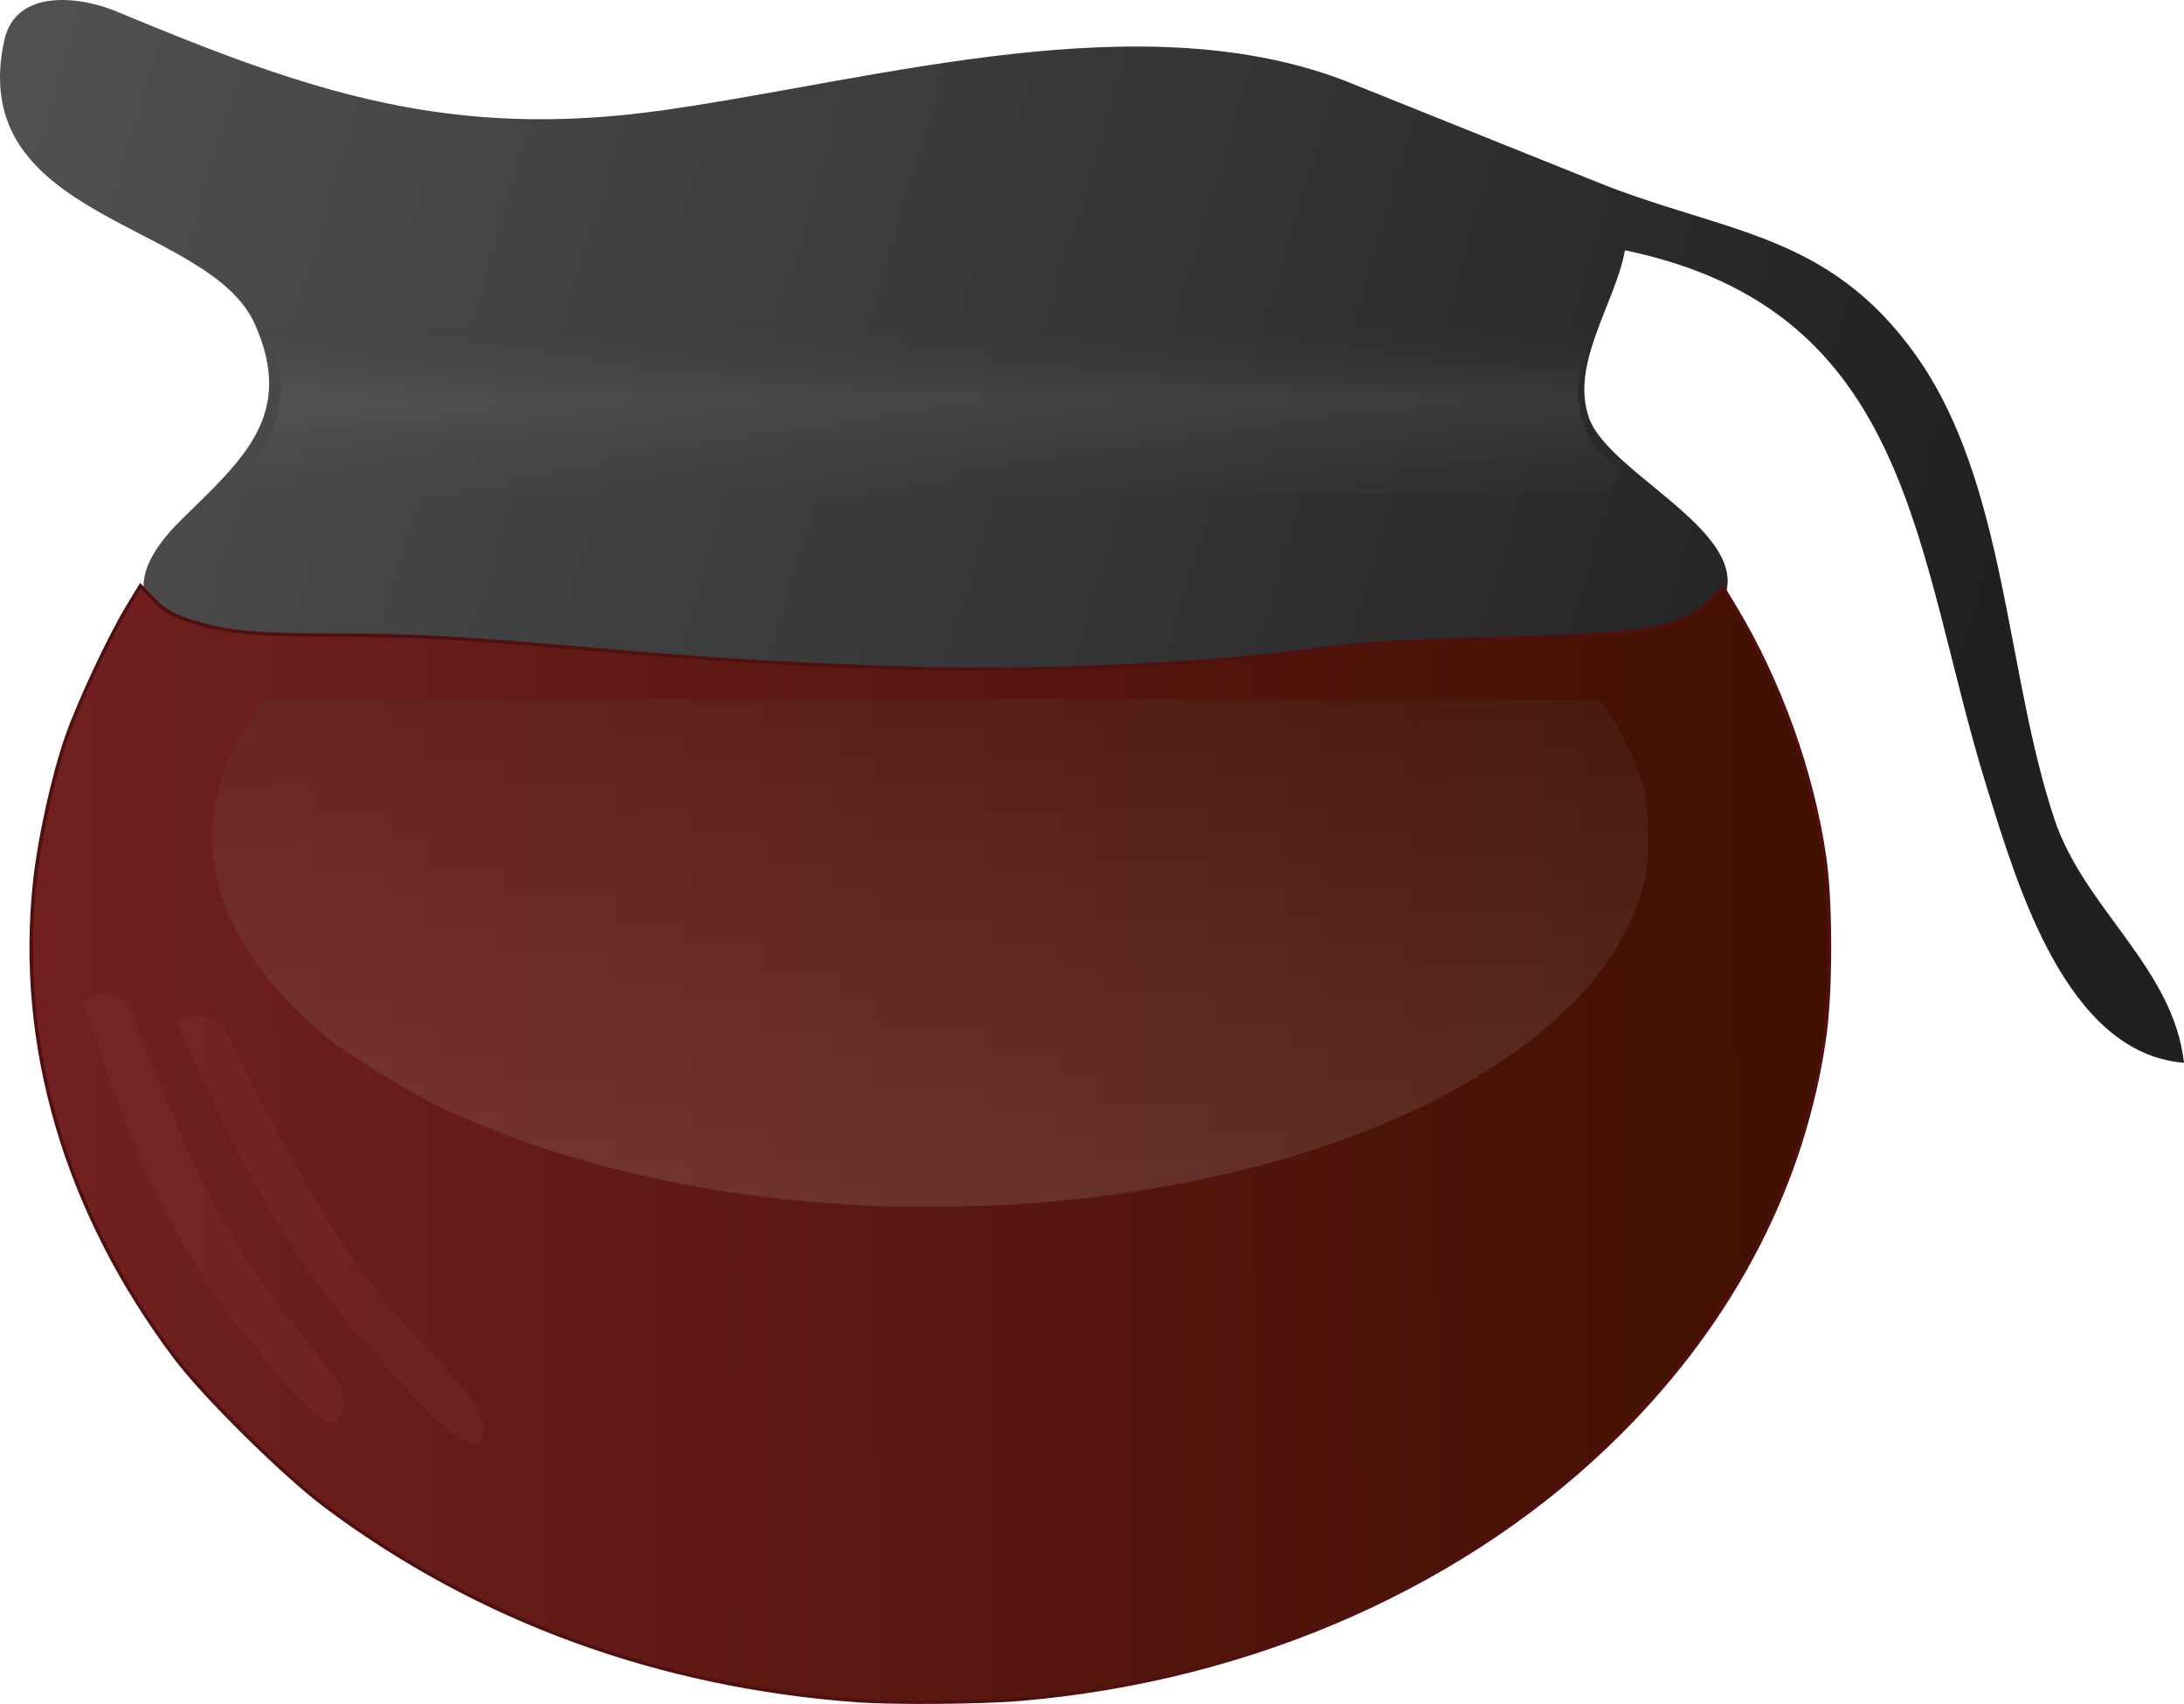
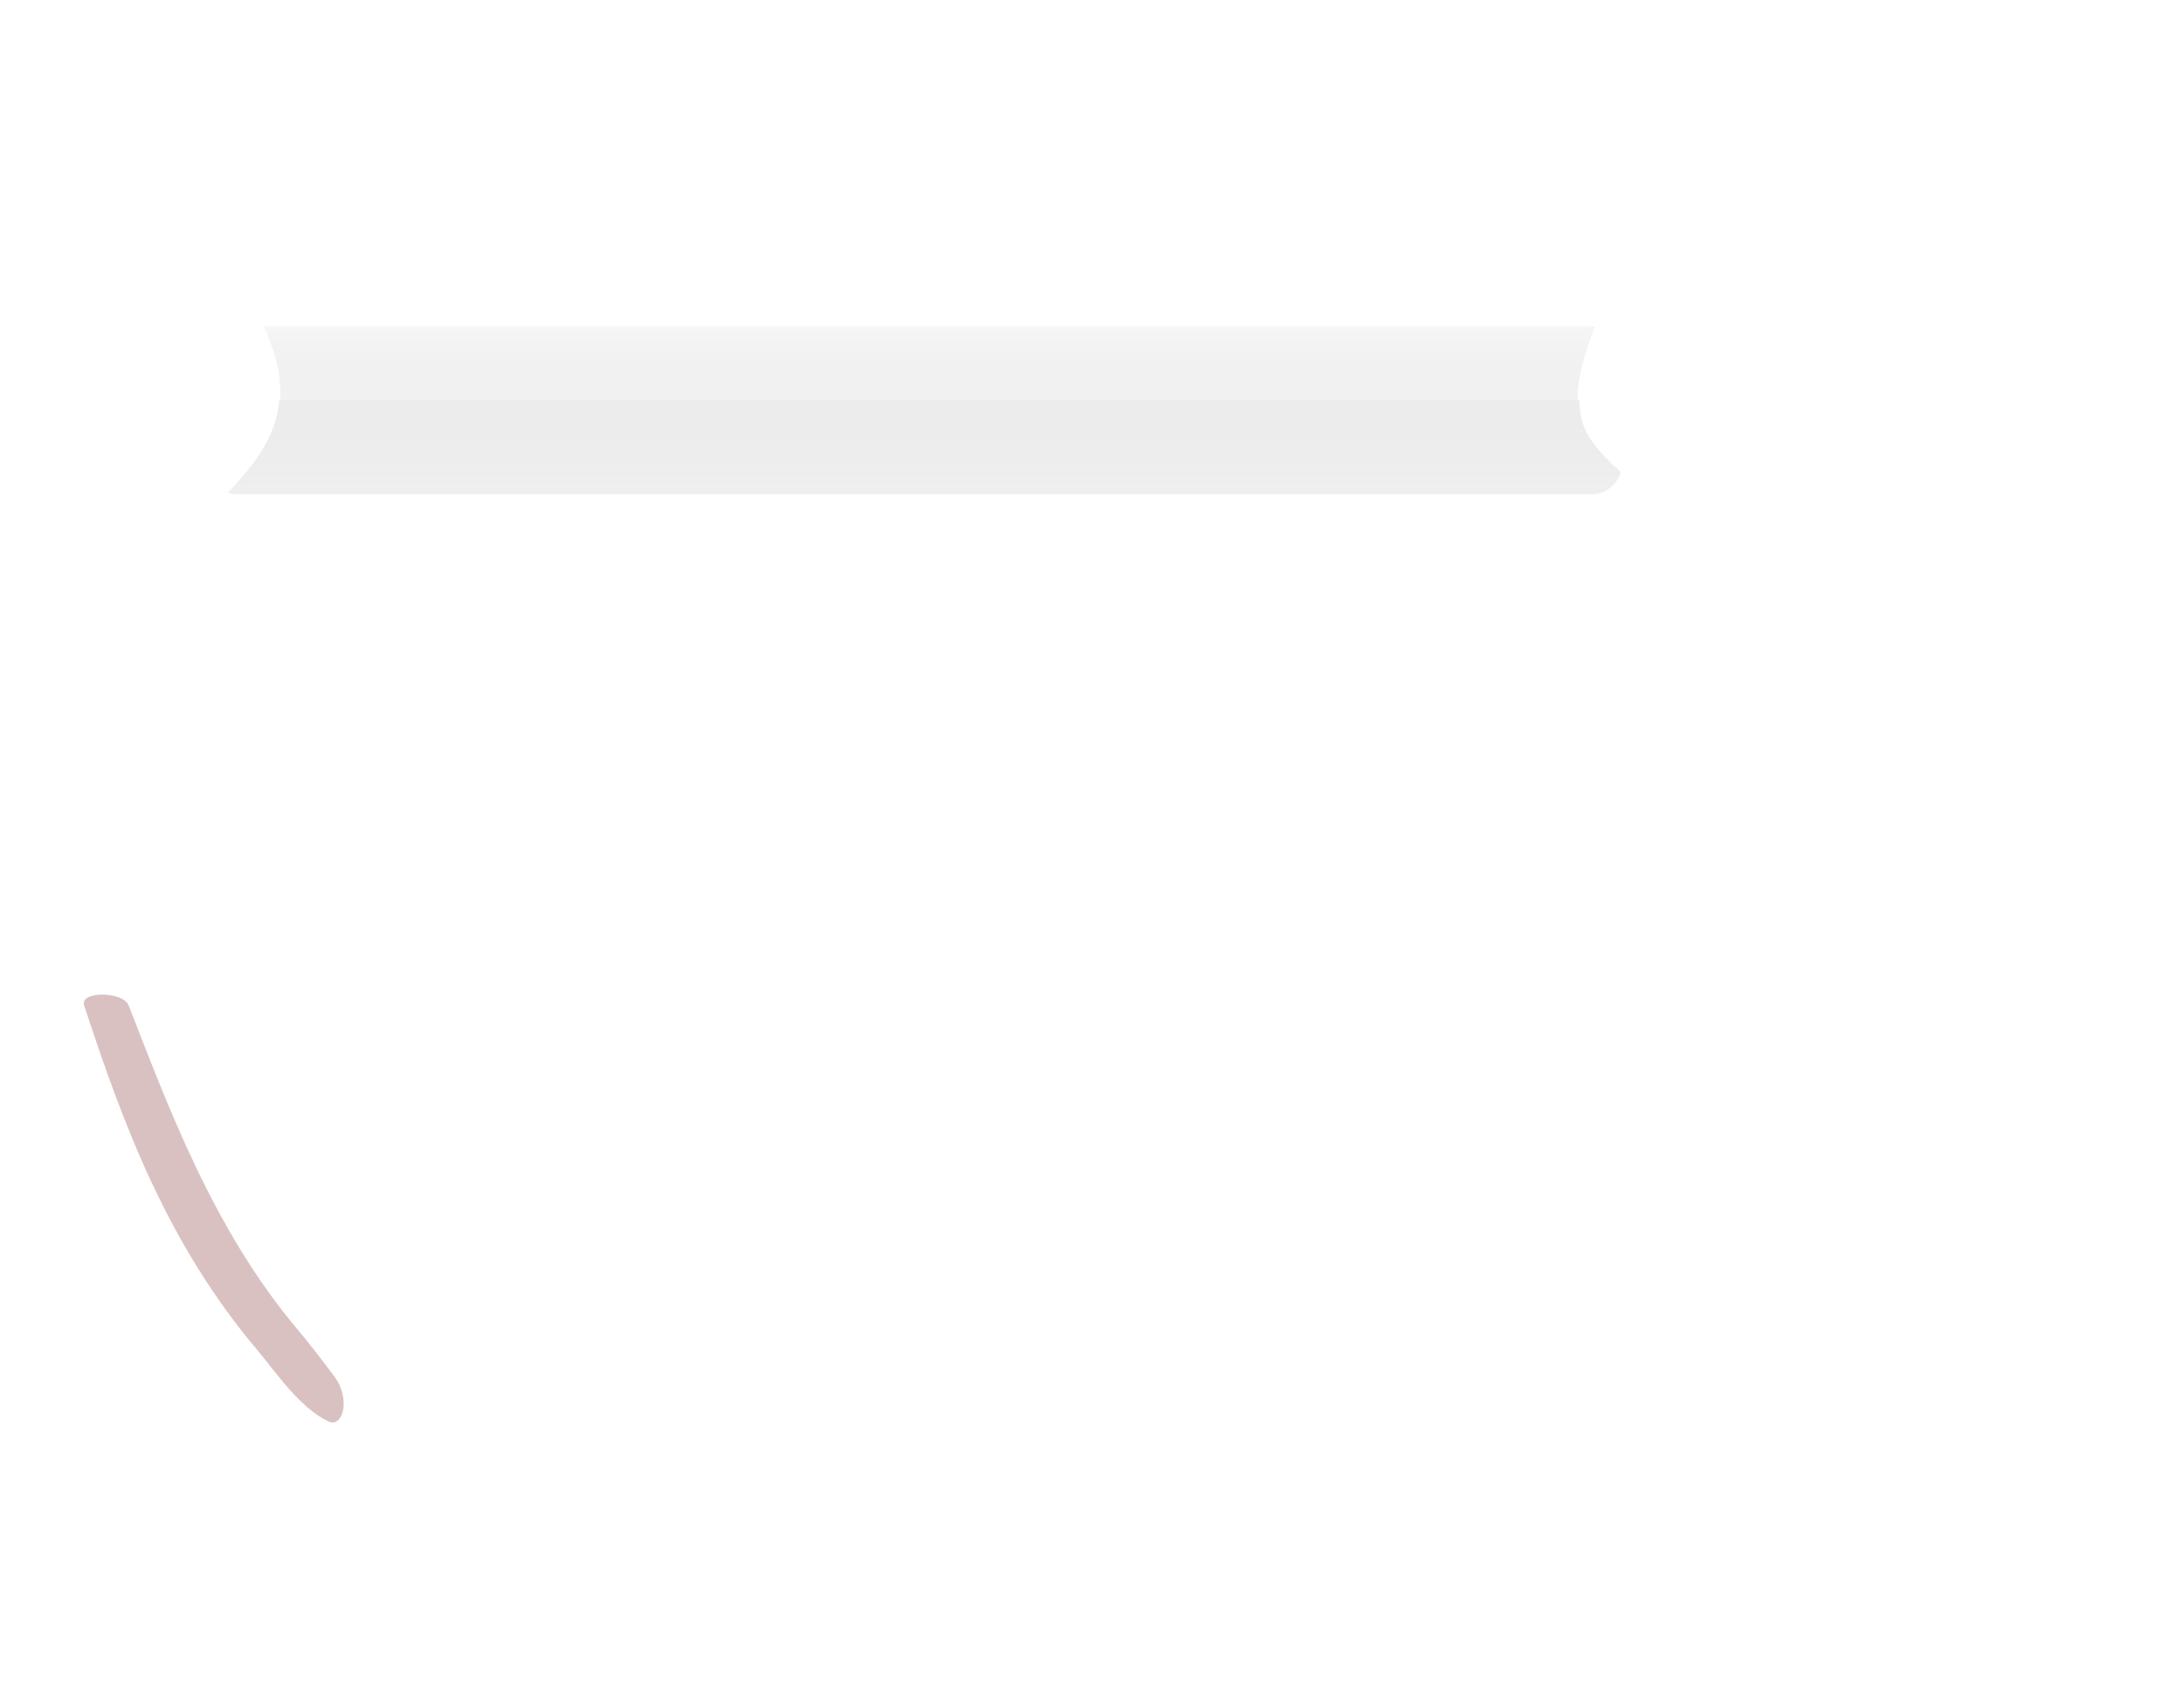
<svg xmlns="http://www.w3.org/2000/svg" id="svg2997" viewBox="0 0 207.04 161.49">
  <title id="title3045">Coffee Pot</title>
  <defs id="defs3005">
    <linearGradient id="linearGradient4323" y2="59.811" gradientUnits="userSpaceOnUse" x2="188.56" gradientTransform="translate(.232)" y1="4.025" x1=".326">
      <stop id="stop4075" stop-color="#515151" offset="0" />
      <stop id="stop4077" stop-color="#202020" offset="1" />
    </linearGradient>
    <linearGradient id="linearGradient4325" y2="96.349" gradientUnits="userSpaceOnUse" x2="173.56" y1="97.654" x1="3.589">
      <stop id="stop3056" stop-color="#712020" offset="0" />
      <stop id="stop3058" stop-color="#411000" offset="1" />
    </linearGradient>
    <linearGradient id="linearGradient4327" y2="276.11" gradientUnits="userSpaceOnUse" x2="85.147" gradientTransform="matrix(.799 0 0 .545 20.948 -35.203)" y1="186.39" x1="84.169">
      <stop id="stop3112" stop-color="#515151" offset="0" />
      <stop id="stop3114" stop-color="#e3e3e3" offset="1" />
    </linearGradient>
    <linearGradient id="linearGradient4329" y2="240.87" gradientUnits="userSpaceOnUse" x2="102.44" gradientTransform="matrix(.988 0 0 .997 -17.525 -203.74)" y1="262.79" x1="102.44">
      <stop id="stop4299" stop-opacity="0" offset="0" />
      <stop id="stop4301" stop-color="#929292" offset="1" />
    </linearGradient>
    <linearGradient id="linearGradient4331" y2="239.91" gradientUnits="userSpaceOnUse" x2="105.05" gradientTransform="matrix(.986 0 0 .997 -17.207 -198.48)" y1="226.76" x1="105.05">
      <stop id="stop4305" stop-opacity="0" offset="0" />
      <stop id="stop4307" stop-color="#c3c3c3" offset="1" />
    </linearGradient>
  </defs>
  <g id="g4313" transform="translate(-.232 3.0054e-8)">
-     <path id="path3001" d="m154.27 23.721c27.453 5.681 27.409 28.762 34.341 51 2.797 8.971 7.458 25.117 18.659 26-0.994-8.981-9.411-14.58-12.251-23-4.655-13.801-4.56-31.912-13.129-44-8.411-11.866-18.313-11.568-30.62-16.613l-23-9.238c-19.46-7.819-44.673-0.352-64.996 2.551-20.385 2.913-33.668-1.705-52-9.336-3.509-1.461-9.567-2.179-10.639 2.745-3.721 17.092 19.416 17.121 23.761 26.896 3.819 8.591-1.08 12.754-7.014 18.571-2.566 2.515-5.496 6.565-1.787 9.566 5.6 4.532 20.643 2.344 27.678 3.028 29.048 2.822 58.956 4.946 88 0.42 7.241-1.128 26.505 1.663 31.396-4.024 5.936-6.902-9.616-12.92-11.755-18.566-1.947-5.141 2.466-10.978 3.359-16z" fill="url(#linearGradient4323)" />
-     <path id="path4338" d="m81.47 161.16c-18.796-1.37-35.944-7.64-50.353-18.41-3.908-2.92-11.49-10.4-14.238-14.05-10.384-13.78-15.046-29.572-13.347-45.2 0.446-4.104 1.75-9.994 3.022-13.645 1.152-3.309 4.055-9.509 5.787-12.361l1.204-1.981 1.287 1.339c0.964 1.003 1.845 1.512 3.516 2.028 3.526 1.089 6.017 1.315 14.561 1.322 6.045 0.005 10.783 0.247 19.406 0.993 14.986 1.295 19.188 1.574 30.483 2.019 14.537 0.573 31.192-0.1 42.793-1.73 3.545-0.498 7.821-0.75 16.255-0.957 14.772-0.363 17.933-0.935 20.593-3.731l1.112-1.168 1.12 1.86c4.291 7.123 7.374 15.718 8.533 23.786 0.613 4.267 0.611 12.656-0.004 16.98-1.978 13.912-8.601 26.735-19.378 37.515-14.316 14.321-34.764 23.4-56.924 25.274-3.682 0.311-11.917 0.375-15.425 0.119h0z" stroke="#511010" stroke-width=".332" fill="url(#linearGradient4325)" />
-     <path id="path4338-9" opacity=".13" d="m25.24 66.333c-0.886 1.158-1.727 2.345-2.196 3.171-1.015 1.79-2.064 4.683-2.421 6.695-1.356 7.662 2.364 15.396 10.656 22.155 2.195 1.789 8.259 5.463 11.38 6.895 11.506 5.279 25.194 8.352 40.204 9.024 2.802 0.126 9.388 0.091 12.328-0.061 17.697-0.919 34.012-5.374 45.444-12.395 8.606-5.285 13.918-11.565 15.498-18.386 0.491-2.12 0.489-6.243 0-8.335-0.682-2.915-2.22-5.96-4.342-8.764h-56.649c-1.509 0.011-3.016 0.007-4.517 0h-65.384z" fill="url(#linearGradient4327)" />
    <path id="path4338-94" opacity=".3" d="m8.205 95.28c3.751 11.409 7.922 22.668 16.543 32.813 1.418 1.669 3.873 5.358 6.64 6.625 1.357 0.621 2.095-2.141 0.59-4.197-1.105-1.509-2.875-3.747-3.454-4.428-8.122-9.557-12.486-21.604-16.1-30.813-0.529-1.348-4.669-1.37-4.219 0z" fill="#823030" />
-     <path id="path4338-94-5" opacity=".3" d="m17.19 97.322c5.036 11.409 10.475 22.668 20.239 32.813 1.606 1.669 4.476 5.358 7.386 6.625 1.427 0.621 1.854-2.141 0.117-4.197-1.274-1.509-3.297-3.747-3.953-4.428-9.198-9.557-14.919-21.604-19.571-30.813-0.681-1.348-4.823-1.37-4.219 0z" fill="#823030" />
    <g id="g4309">
      <path id="path3001-2" opacity=".17" d="m26.713 37.907c-0.27 3.363-2.241 6.022-4.878 8.782 0.306 0.11 0.643 0.156 0.988 0.156h128.27c1.334 0 2.437-0.884 2.778-2.118-1.615-1.44-2.937-2.848-3.458-4.235-0.318-0.847-0.446-1.707-0.463-2.585h-123.24z" fill="url(#linearGradient4329)" />
      <path id="path3001-2-9" opacity=".17" d="m25.201 30.921c0.106 0.196 0.187 0.387 0.277 0.592 1.072 2.437 1.444 4.519 1.294 6.384h123.02c-0.044-2.261 0.743-4.606 1.633-6.913-0.161-0.028-0.324-0.062-0.493-0.062h-125.73z" fill="url(#linearGradient4331)" />
    </g>
  </g>
</svg>